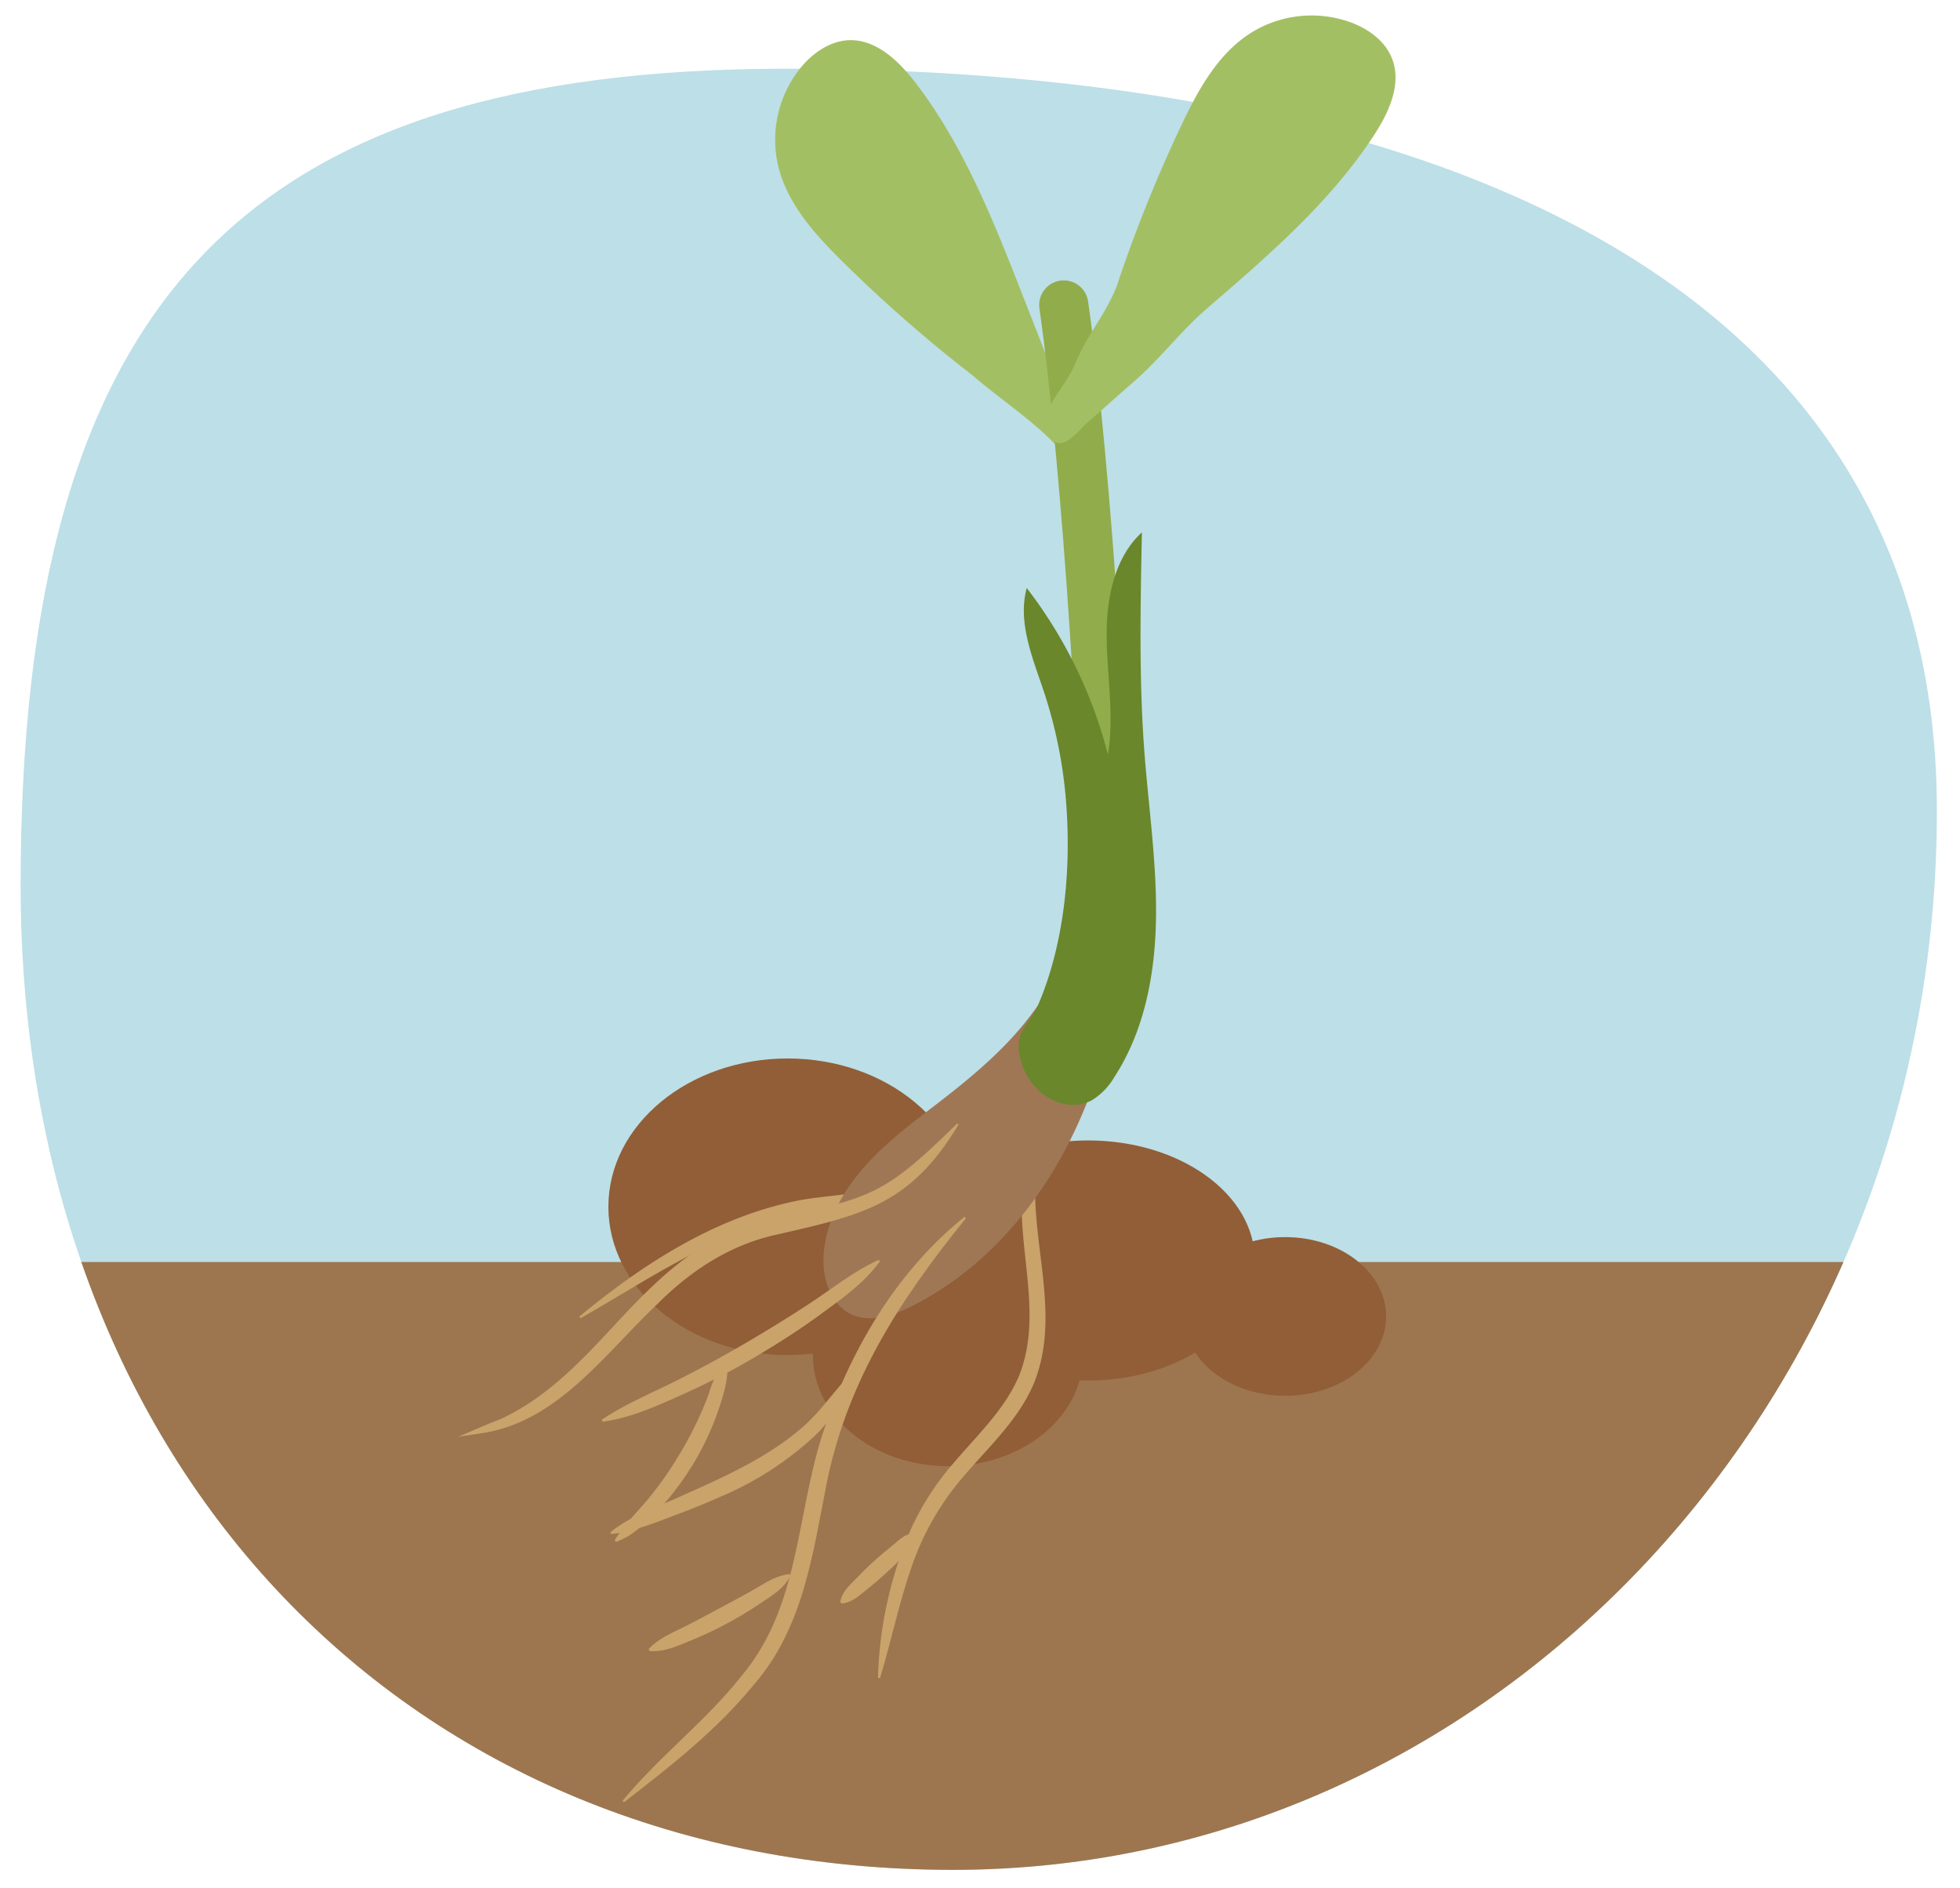
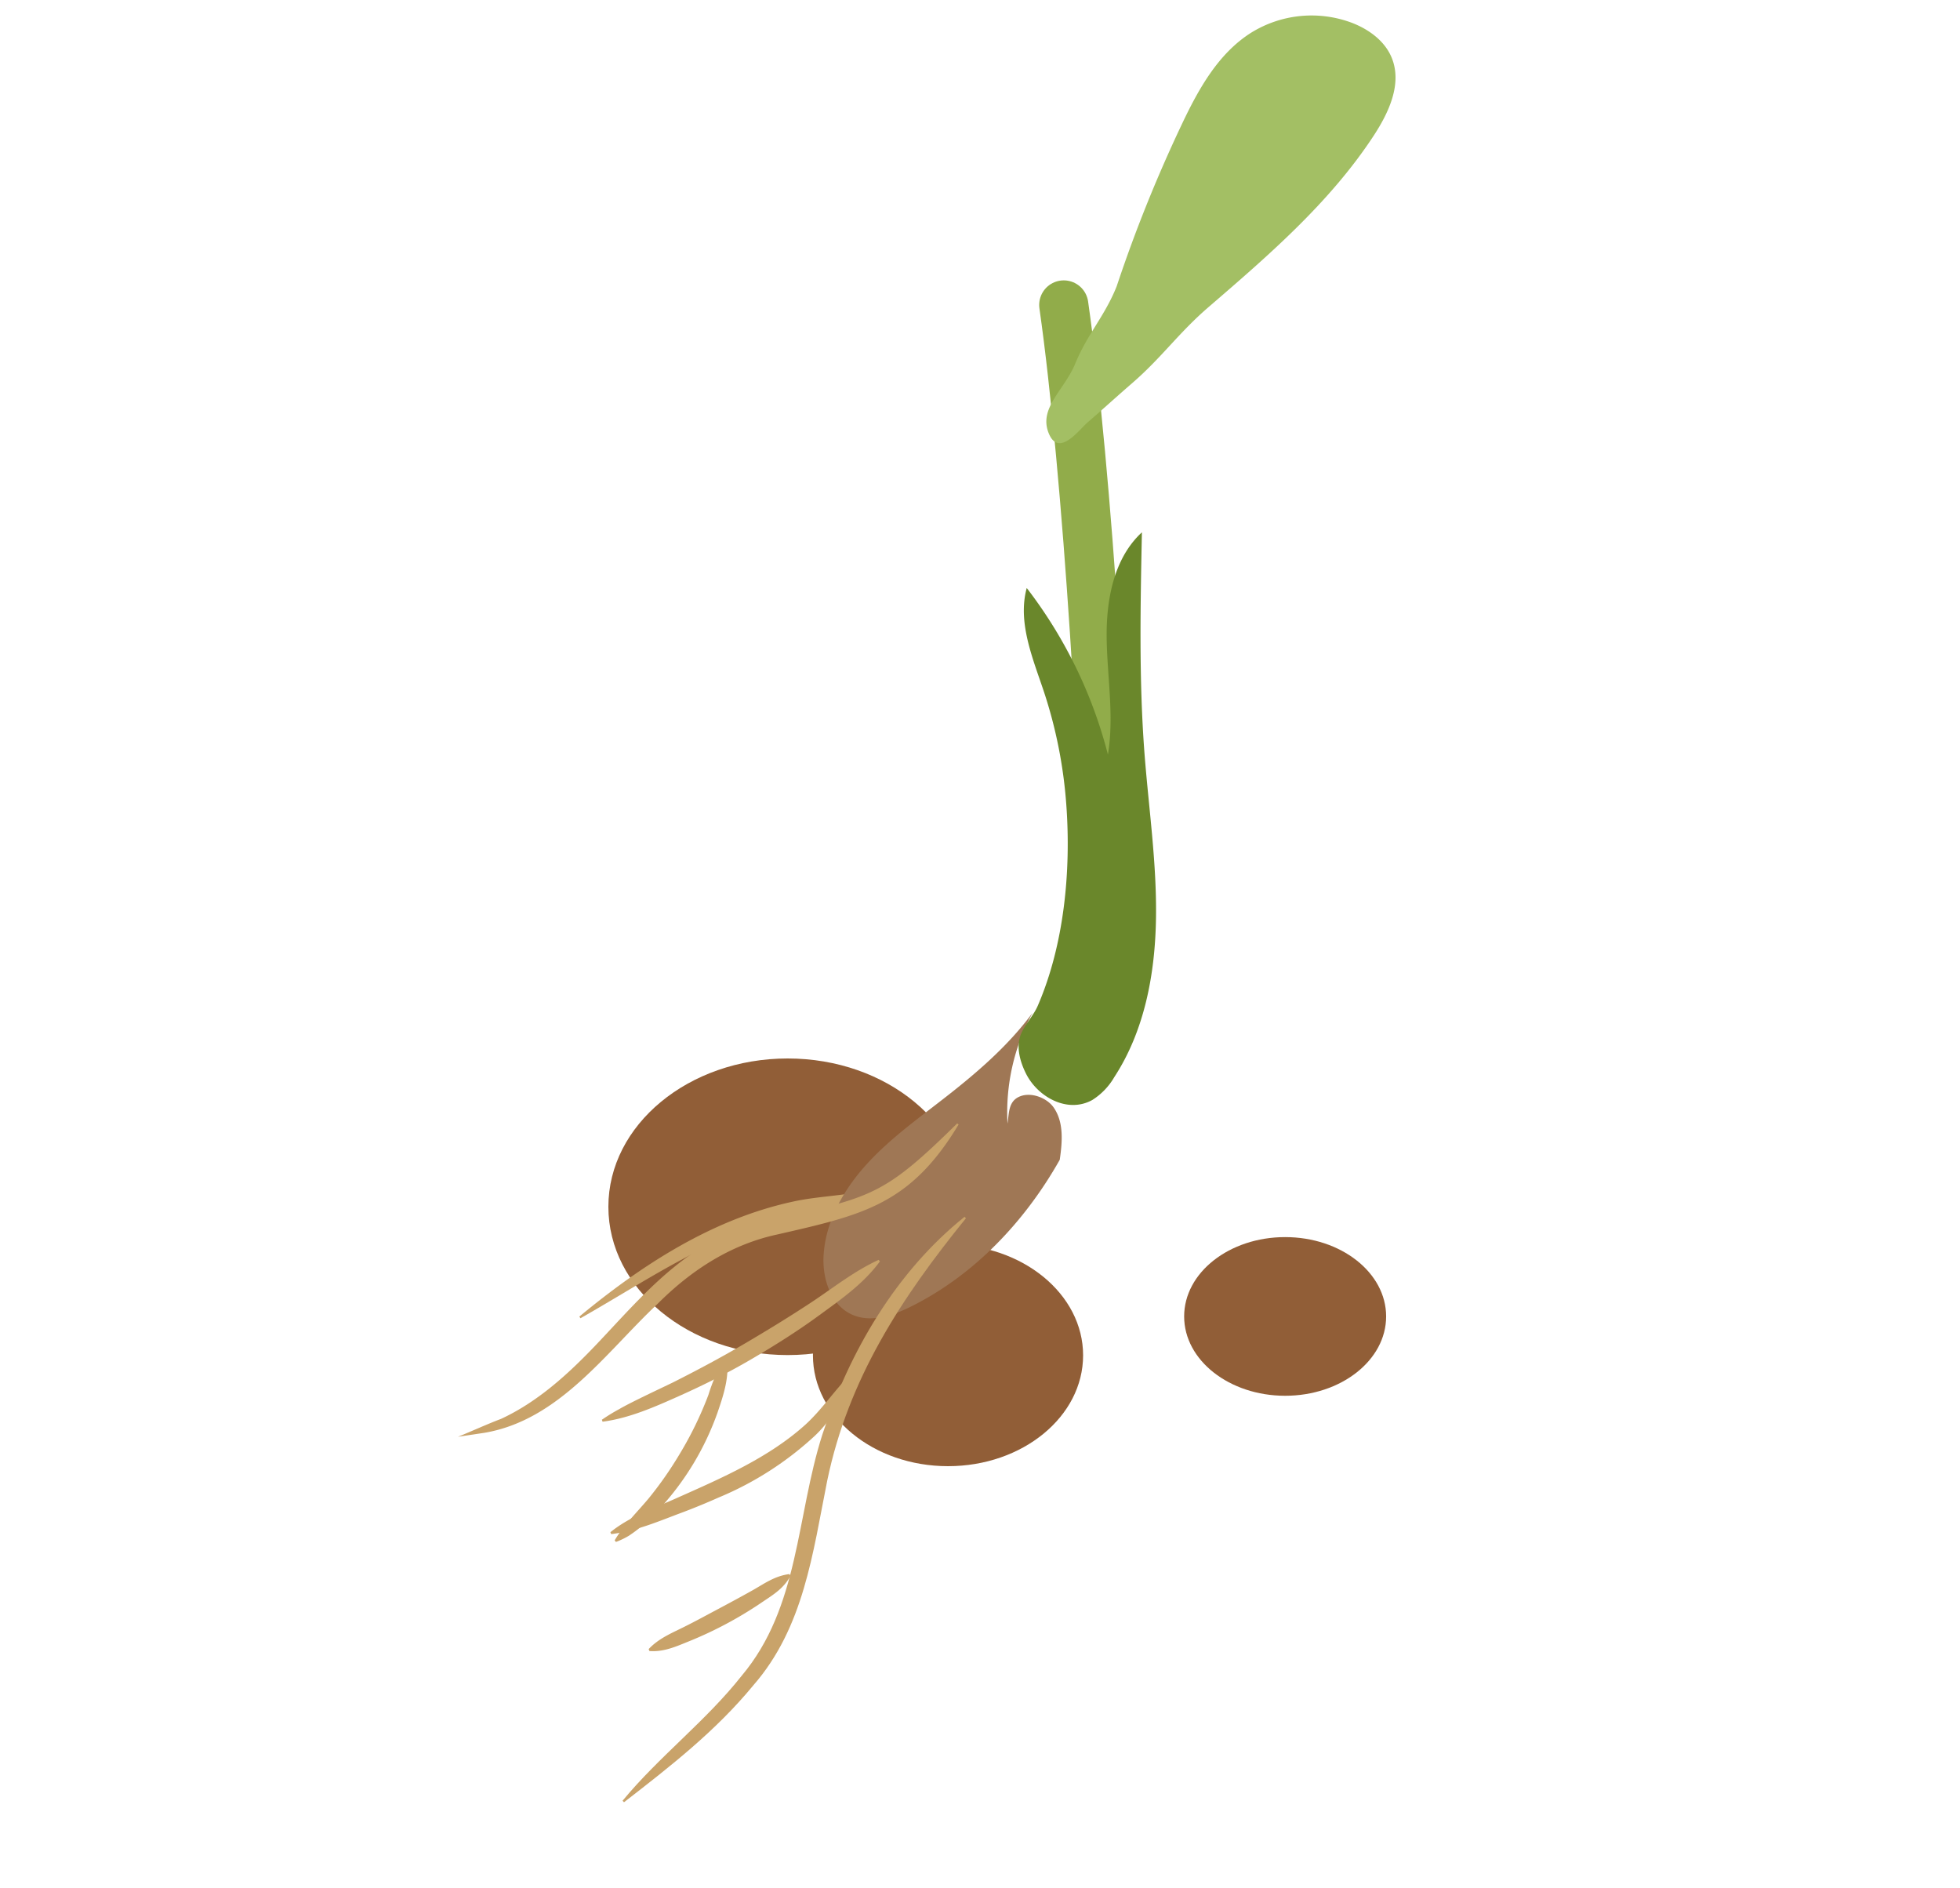
<svg xmlns="http://www.w3.org/2000/svg" width="380" height="366.03" viewBox="0 0 380 366.03">
  <defs>
    <clipPath id="a">
      <rect width="380" height="366.03" fill="none" />
    </clipPath>
    <clipPath id="b">
-       <path d="M375.52,157.23c0,113.37-85.39,205.27-190.71,205.27S4,285,4,171.63,47.28,13.32,152.61,13.32,375.52,43.87,375.52,157.23Z" fill="none" />
-     </clipPath>
+       </clipPath>
  </defs>
  <g clip-path="url(#a)">
    <g clip-path="url(#b)">
      <path d="M454.52,182c0,149.79-117.33,271.23-262.07,271.23S-56,350.84-56,201.05-10.15-101.2,134.59-101.2,454.52,32.24,454.52,182Z" fill="#bddfe7" />
      <rect x="-70.56" y="244.66" width="578.62" height="140.56" rx="30.18" fill="#9d764f" />
    </g>
    <ellipse cx="169.29" cy="244.72" rx="1.73" ry="3.45" fill="#aeaeae" />
-     <ellipse cx="210.97" cy="244.36" rx="32.31" ry="23.27" fill="#915e37" />
    <ellipse cx="152.71" cy="233.95" rx="34.76" ry="28.75" fill="#915e37" />
    <ellipse cx="183.8" cy="262.75" rx="26.19" ry="21.49" fill="#915e37" />
    <ellipse cx="249.16" cy="255.21" rx="19.58" ry="15.38" fill="#915e37" />
-     <path d="M203.27,217.31c-7.29,16.32,3.83,34.21-2.76,50.72-2.87,7-8.71,12.37-13.42,17.87a53,53,0,0,0-10.54,18.42c-2.35,6.89-3.8,13.95-5.93,21l-.4-.06a77.85,77.85,0,0,1,6.37-28.78,52.41,52.41,0,0,1,8.09-12.62c4.69-5.57,10-10.43,12.83-17,5.64-13.77-2.41-29,1.88-43.08a20.09,20.09,0,0,1,3.54-6.61l.34.21Z" fill="#c9a36a" />
-     <path d="M177.94,297.41c-.32,2.11-1.7,3.08-2.83,4.3s-2.35,2.37-3.58,3.49-2.52,2.19-3.82,3.23-2.58,2.26-4.54,2.43l-.27-.29c.35-1.94,1.59-3,2.84-4.3s2.34-2.38,3.57-3.5,2.51-2.2,3.81-3.24,2.42-2.3,4.55-2.42l.27.3Z" fill="#c9a36a" />
    <path d="M191.63,219.33c-5.42,4-12,10.21-18.26,12.88a38.7,38.7,0,0,1-11.13,2.53c-2.65.28-5.46.6-8.06,1.09-15.32,2.91-28.25,12.15-41.64,19.73l-.22-.32c12.09-10,25.72-18.86,41.28-22.26,6.09-1.38,12.91-1.06,18.57-3.54s12.73-8.63,17.79-12.26l1.67,2.15Z" fill="#c9a36a" />
-     <path d="M200.16,196.39c-4.77,6.46-10.95,11.74-17.3,16.67-5.2,4.05-10.6,7.93-15,12.83s-7.83,11-8.19,17.58c-.24,4.46,1.4,9.51,5.46,11.36,3.62,1.66,7.87.26,11.44-1.51,12.3-6.1,22.15-16.52,28.89-28.48s10.51-25.4,12.5-39c.5-3.43.82-7.22-1.14-10.08-1.3-1.92-4.39-3.12-6.62-2.19s-2.05,3.23-2.37,5.25A40.46,40.46,0,0,1,200.16,196.39Z" fill="#9f7755" />
-     <path d="M188.57,72.78a275.32,275.32,0,0,1-25.09-21.94c-5.5-5.42-11-11.46-12.68-19A22.21,22.21,0,0,1,155.34,13c2.31-2.78,5.54-5,9.16-5.21,5.33-.23,9.73,4,13,8.26,9.39,12.25,15.14,26.83,20.77,41.2l8.54,21.79L211,89.85c.82,2.1,3.69,6.62,2.68,8.81-3.23-5.19-6.18-9.86-10.72-14.13S193.26,76.84,188.57,72.78Z" fill="#a3bf64" />
+     <path d="M200.16,196.39c-4.77,6.46-10.95,11.74-17.3,16.67-5.2,4.05-10.6,7.93-15,12.83s-7.83,11-8.19,17.58c-.24,4.46,1.4,9.51,5.46,11.36,3.62,1.66,7.87.26,11.44-1.51,12.3-6.1,22.15-16.52,28.89-28.48c.5-3.43.82-7.22-1.14-10.08-1.3-1.92-4.39-3.12-6.62-2.19s-2.05,3.23-2.37,5.25A40.46,40.46,0,0,1,200.16,196.39Z" fill="#9f7755" />
    <path d="M206.24,59.12c4.6,32.19,8.39,94.53,8.68,127" fill="none" stroke="#91ac4a" stroke-linecap="round" stroke-linejoin="round" stroke-width="9.53" />
    <path d="M202.41,134.15c-2.19-6.57-5.16-13.48-3.35-20.16a89.39,89.39,0,0,1,15.74,32.29c1.23-7.38-.12-14.92-.24-22.4s1.33-15.61,6.83-20.68c-.29,14.24-.58,28.5.49,42.71.82,10.72,2.41,21.41,2.24,32.16s-2.22,21.77-8.1,30.77a12.83,12.83,0,0,1-4.25,4.41c-4.86,2.69-10.67-.65-12.89-5.19-1.09-2.2-1.9-5-1-7.43.77-2,2.45-3.64,3.32-5.65,5.14-11.88,6.47-26.2,5.53-39A90.36,90.36,0,0,0,202.41,134.15Z" fill="#6a872b" />
    <path d="M185.85,218c-9.4,15.62-18.68,17.55-35.23,21.34-9,1.95-16.65,6.94-23.13,13.43-10,9.4-19.07,22.54-33.57,25l-5.13.77c2.49-1,6.06-2.63,8.52-3.53l.19.36c-1.13.81-2.27,1.58-3.43,2.34l-.46-1.21c8.7-3,15.61-9.12,22-15.84s12.65-14.15,20.86-19.12a46.79,46.79,0,0,1,13.42-5.24c19.1-4.11,21.56-4.59,35.69-18.51l.31.25Z" fill="#c9a36a" />
    <path d="M170.61,244.52c-3.18,4.34-7.51,7.34-11.73,10.43s-8.66,5.89-13.17,8.53-9.21,5-14,7.14-9.67,4.31-14.88,5l-.14-.38a35.61,35.61,0,0,1,3.36-2.06c2.22-1.31,8-4,10.41-5.17,4.6-2.32,9.15-4.74,13.59-7.34s8.84-5.29,13.14-8.12,8.3-6.07,13.16-8.31l.25.31Z" fill="#c9a36a" />
    <path d="M187.27,236.18c-12.54,15.47-22.78,31.09-26.89,50.87-2.8,14-4.53,28.46-14.33,39.68-7.24,8.81-16.13,15.74-25.07,22.66l-.28-.29c7.12-8.62,16.19-15.48,23.07-24.2C155,311.57,154.35,294,159.44,278.1,164.7,262,173.72,246.56,187,235.9l.28.28Z" fill="#c9a36a" />
    <path d="M166,265.9c-2.07,4.51-4.39,9-8,12.43a63,63,0,0,1-18.71,12c-2.24,1-4.5,1.93-6.79,2.8-4.58,1.69-9,3.67-14,4.28l-.16-.37c3.95-3.18,8.61-4.69,13-6.68,8.64-3.85,17.63-7.74,24.71-14.08,3.55-3.21,6.11-7.33,9.64-10.65l.33.23Z" fill="#c9a36a" />
    <path d="M140.88,263.23c.61,3.61-.62,7.28-1.78,10.65A54.12,54.12,0,0,1,128,292.36a29.55,29.55,0,0,1-6.08,5.37,15.55,15.55,0,0,1-2.5,1.2l-.25-.31a17.72,17.72,0,0,1,1.55-2.24c1.5-2,3.47-4,5.07-5.93a71.49,71.49,0,0,0,5.91-8.45,69.77,69.77,0,0,0,5.65-11.59,34.2,34.2,0,0,1,3.18-7.26l.4.08Z" fill="#c9a36a" />
    <path d="M153.26,305.48c-1.35,2.6-3.68,3.87-5.83,5.35a75.63,75.63,0,0,1-13.85,7.36c-2.48,1-4.87,2.1-7.67,1.89l-.15-.38c1.88-2,4.24-3,6.61-4.17s4.53-2.36,6.79-3.56,4.5-2.41,6.73-3.66,4.26-2.78,7.14-3.15l.23.32Z" fill="#c9a36a" />
    <path d="M216.51,55.47a277.93,277.93,0,0,1,12.41-30.93c3.29-7,7.18-14.16,13.73-18.25a22.24,22.24,0,0,1,19.26-1.94c3.39,1.26,6.6,3.56,7.94,6.92,2,5-.57,10.51-3.5,15-8.45,12.91-20.31,23.16-32,33.23-5.91,5.09-9,9.71-14.87,14.8-2.92,2.52-5.68,5.06-8.61,7.58-1.7,1.47-5.64,6.92-7.57,2.06s3-8.25,5.16-13.43C210.82,64.74,214.23,61.24,216.51,55.47Z" fill="#a3bf64" />
    <rect width="380" height="366.03" fill="none" />
  </g>
</svg>